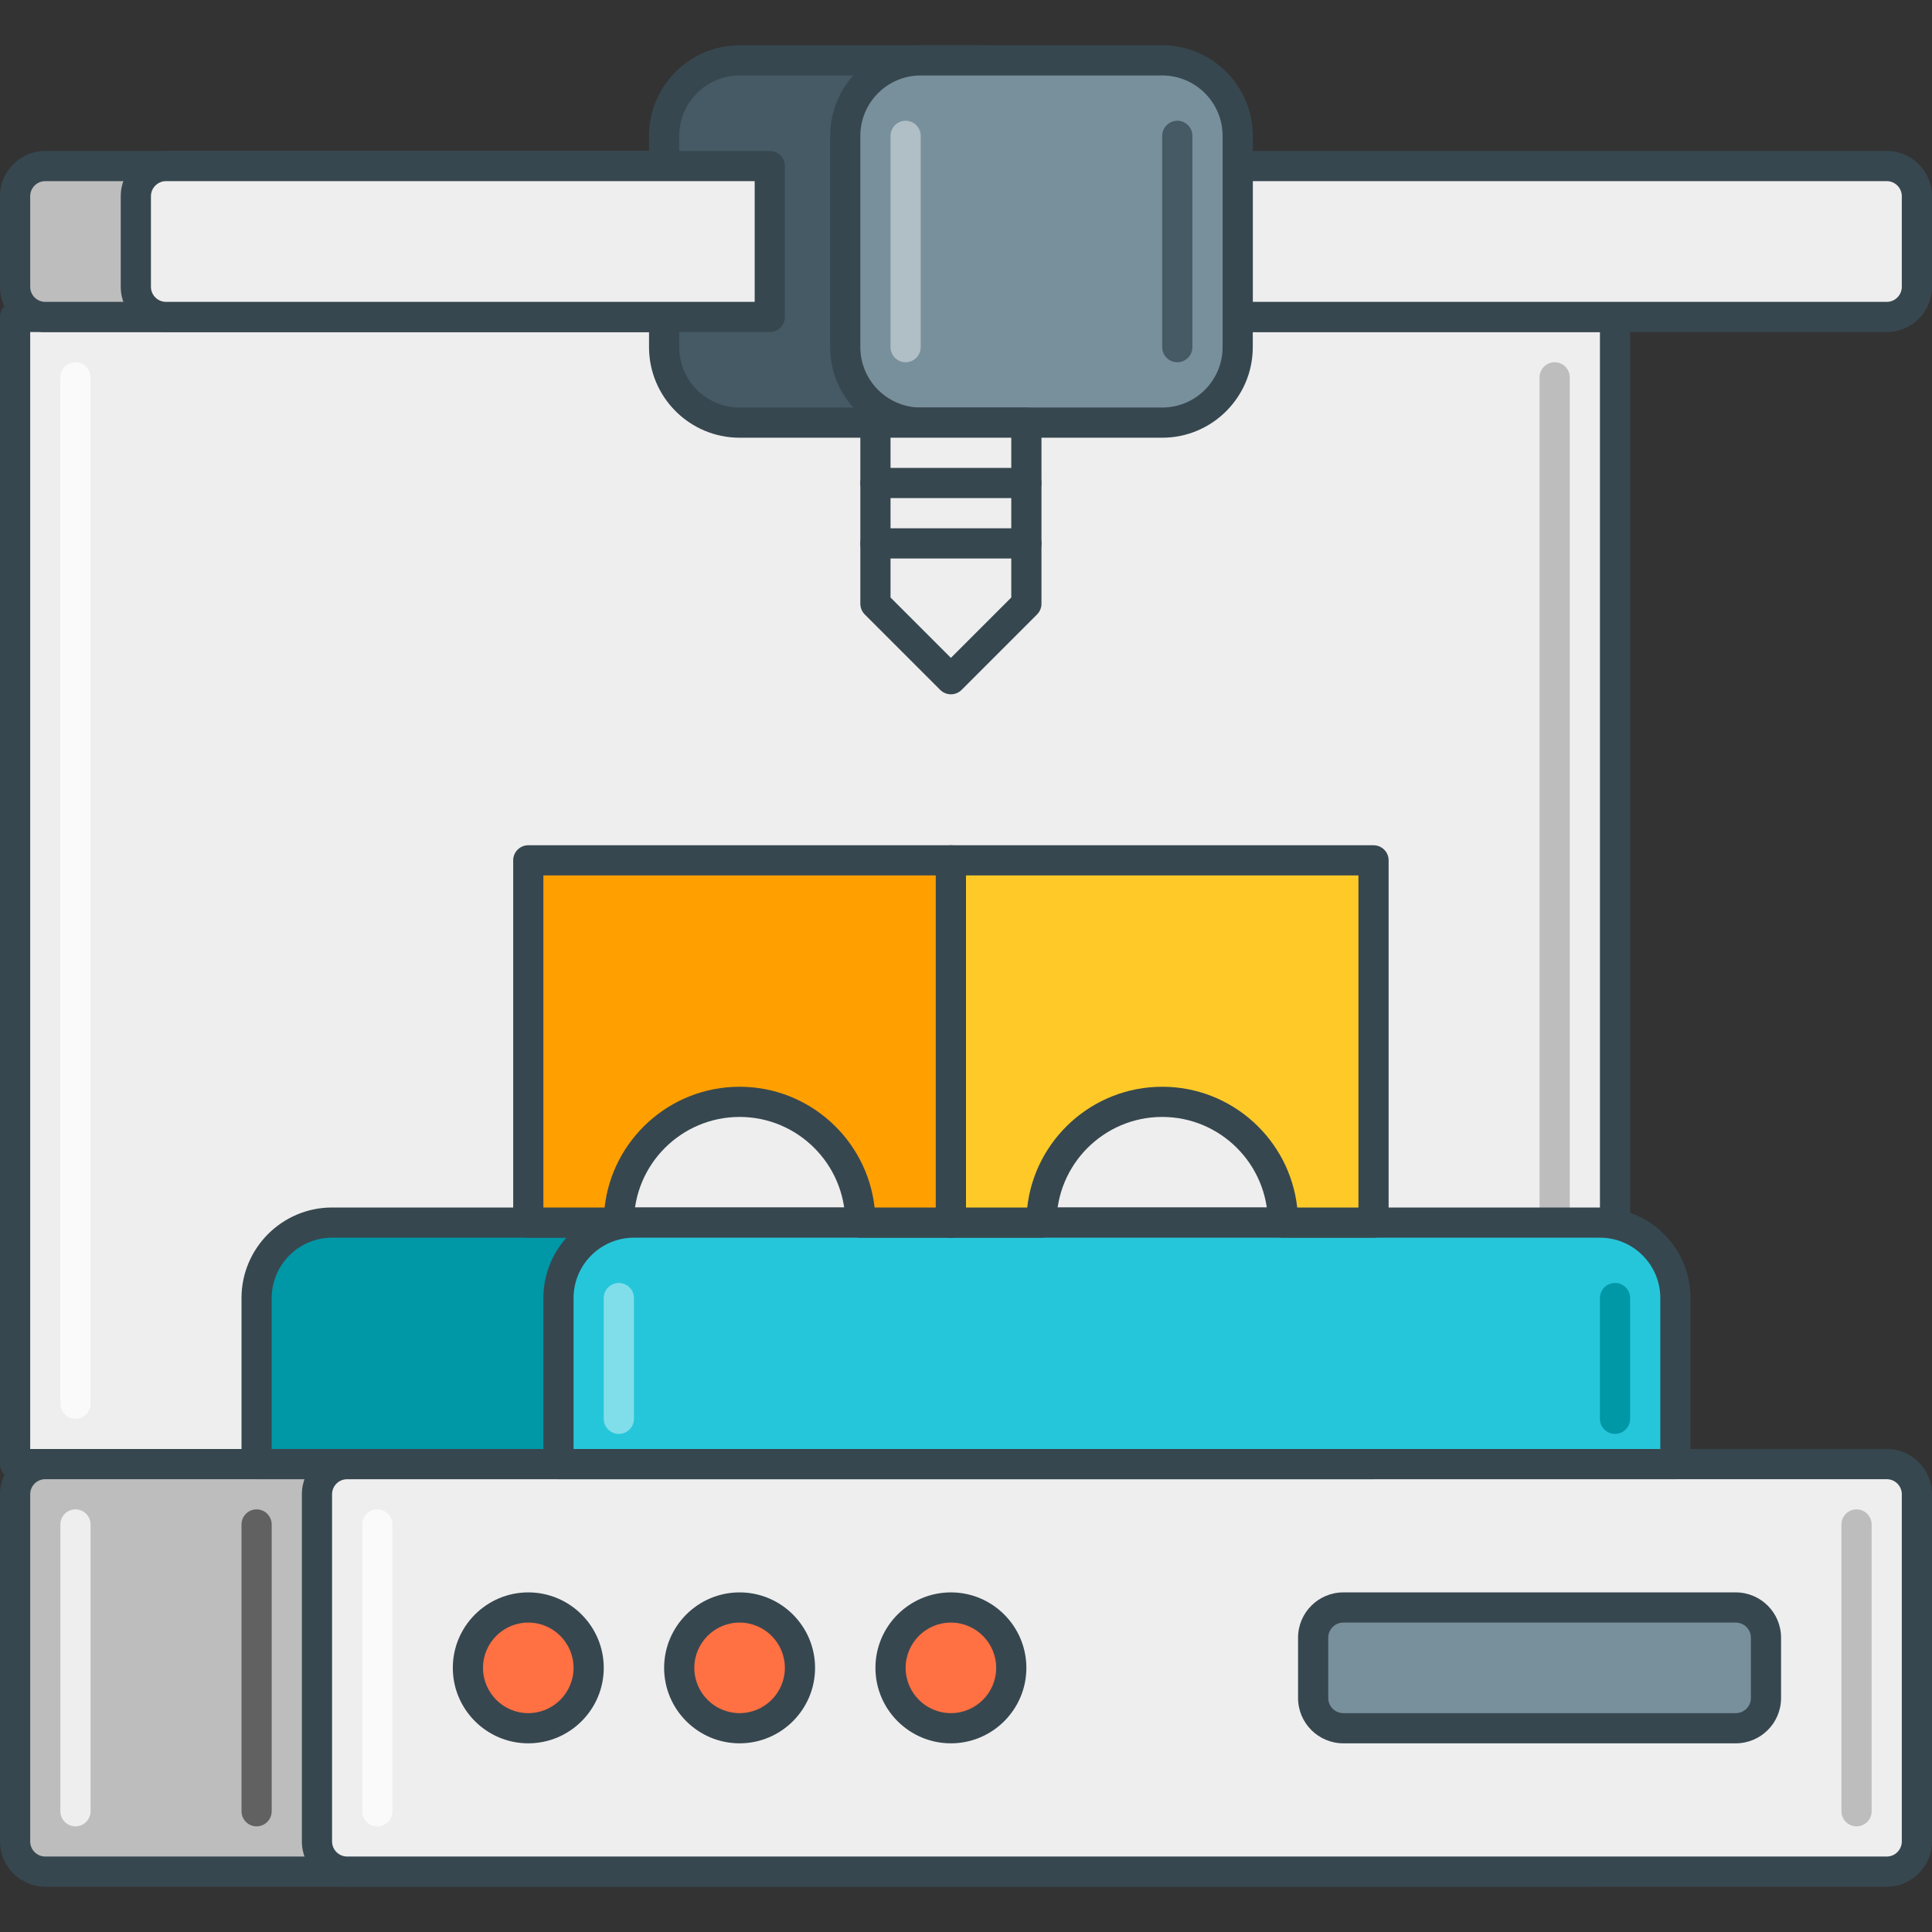
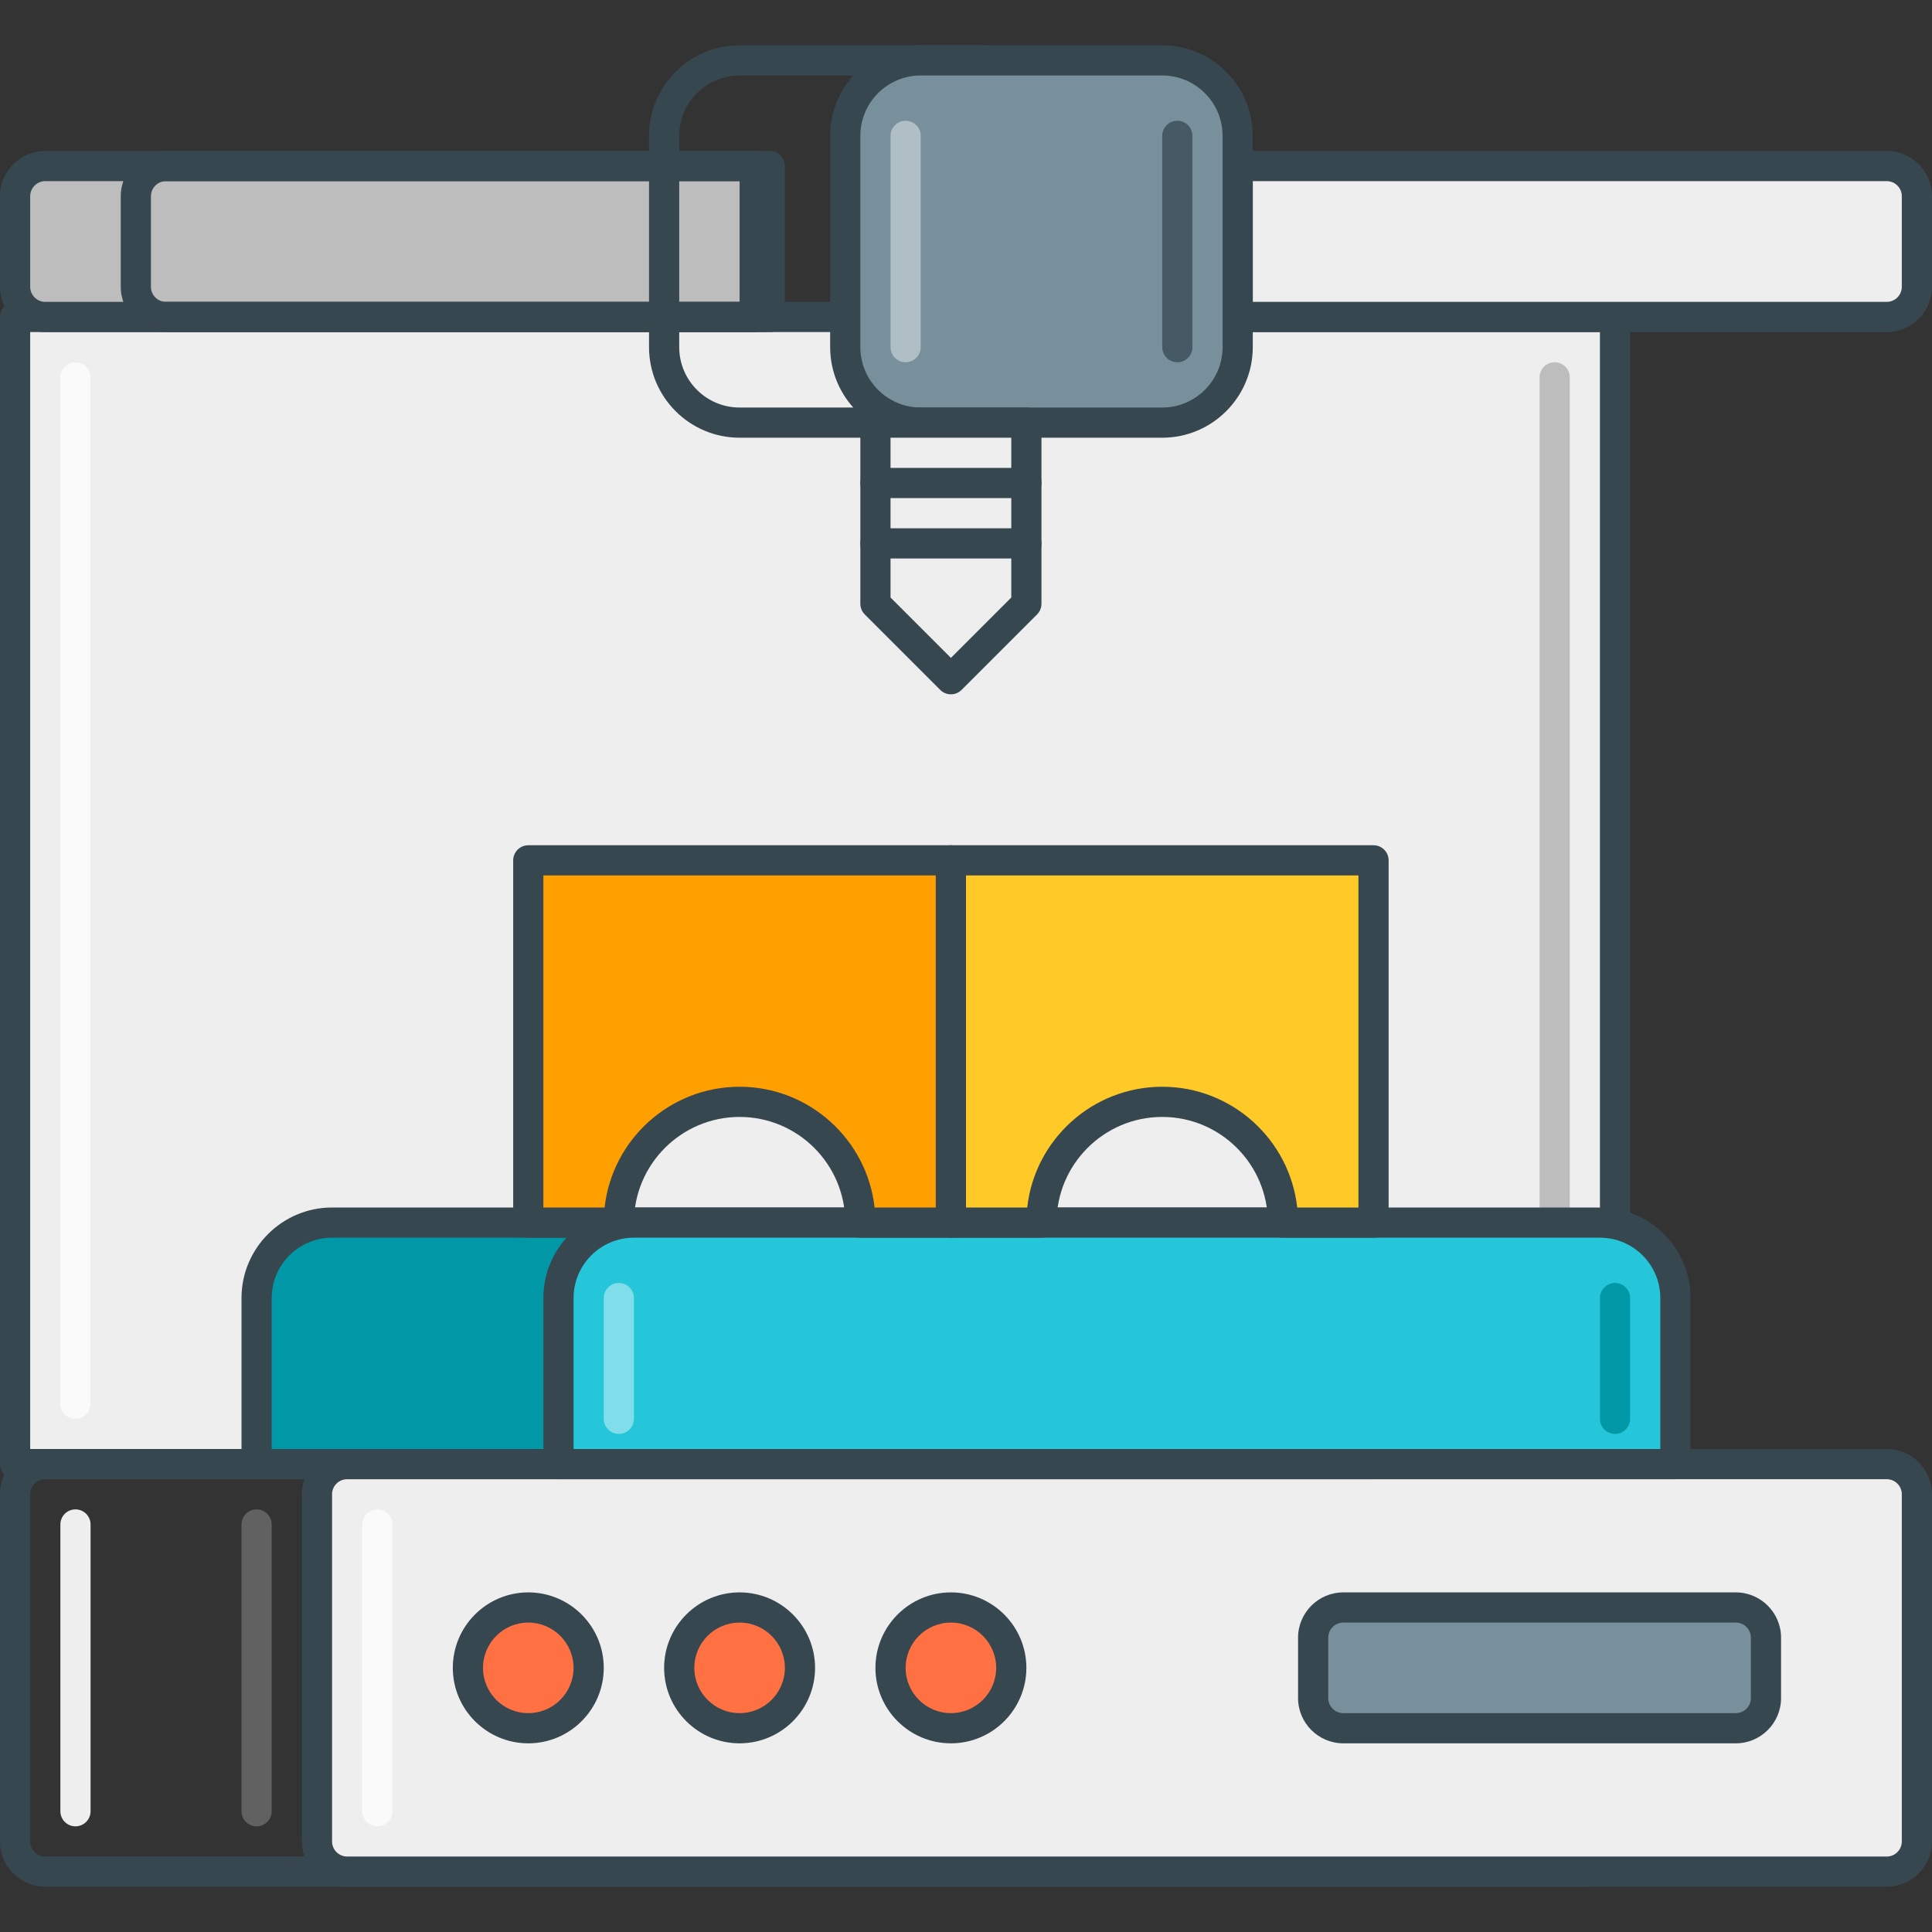
<svg xmlns="http://www.w3.org/2000/svg" version="1.1" id="Icon_Set" x="0px" y="0px" viewBox="0 0 64 64" style="enable-background:new 0 0 64 64;" xml:space="preserve">
  <rect x="0" y="0" width="64" height="64" fill="#333333" stroke="none" />
  <style type="text/css">
	.st0{fill:#BDBDBD;}
	.st1{fill:#37474F;}
	.st2{fill:#EEEEEE;}
	.st3{fill:#FAFAFA;}
	.st4{fill:#78909C;}
	.st5{fill:#455A64;}
	.st6{fill:#B0BEC5;}
	.st7{fill:#FF7043;}
	.st8{fill:#FFCA28;}
	.st9{fill:#26C6DA;}
	.st10{fill:#FFA000;}
	.st11{fill:#0097A7;}
	.st12{fill:#FFAB91;}
	.st13{fill:#E64A19;}
	.st14{fill:#80DEEA;}
	.st15{fill:#FFE082;}
	.st16{fill:#006064;}
	.st17{fill:#616161;}
	.st18{fill:#546E7A;}
	.st19{fill:#424242;}
	.st20{fill:#CFD8DC;}
	.st21{fill:#ECEFF1;}
</style>
  <g id="Machinery">
    <g>
      <g>
        <rect x="0.5" y="10.5" class="st2" width="53" height="38" />
      </g>
    </g>
    <g>
      <g>
        <path class="st1" d="M53.5,10h-53C0.224,10,0,10.224,0,10.5v38C0,48.776,0.224,49,0.5,49h53c0.276,0,0.5-0.224,0.5-0.5v-38     C54,10.224,53.776,10,53.5,10z M53,48H1V11h52V48z" />
      </g>
    </g>
    <g>
      <g>
        <path class="st3" d="M2.5,12C2.224,12,2,12.224,2,12.5v34C2,46.776,2.224,47,2.5,47S3,46.776,3,46.5v-34     C3,12.224,2.776,12,2.5,12z" />
      </g>
    </g>
    <g>
      <g>
        <path class="st0" d="M51.5,12c-0.276,0-0.5,0.224-0.5,0.5v34c0,0.276,0.224,0.5,0.5,0.5s0.5-0.224,0.5-0.5v-34     C52,12.224,51.776,12,51.5,12z" />
      </g>
    </g>
    <g>
      <g>
-         <path class="st0" d="M52.5,48.5h-51c-0.552,0-1,0.448-1,1V61c0,0.552,0.448,1,1,1h51c0.552,0,1-0.448,1-1V49.5     C53.5,48.948,53.052,48.5,52.5,48.5z" />
-       </g>
+         </g>
    </g>
    <g>
      <g>
        <path class="st1" d="M52.5,48h-51C0.673,48,0,48.673,0,49.5V61c0,0.827,0.673,1.5,1.5,1.5h51c0.827,0,1.5-0.673,1.5-1.5V49.5     C54,48.673,53.327,48,52.5,48z M53,61c0,0.276-0.224,0.5-0.5,0.5h-51C1.224,61.5,1,61.276,1,61V49.5C1,49.224,1.224,49,1.5,49h51     c0.276,0,0.5,0.224,0.5,0.5V61z" />
      </g>
    </g>
    <g>
      <g>
        <path class="st0" d="M1.5,5.5c-0.552,0-1,0.448-1,1v3c0,0.552,0.448,1,1,1H25v-5H1.5z" />
      </g>
    </g>
    <g>
      <g>
        <path class="st1" d="M25,5H1.5C0.673,5,0,5.673,0,6.5v3C0,10.327,0.673,11,1.5,11H25c0.276,0,0.5-0.224,0.5-0.5v-5     C25.5,5.224,25.276,5,25,5z M24.5,10h-23C1.224,10,1,9.776,1,9.5v-3C1,6.224,1.224,6,1.5,6h23V10z" />
      </g>
    </g>
    <g>
      <g>
-         <path class="st5" d="M32.5,2h-8C23.119,2,22,3.119,22,4.5v7c0,1.381,1.119,2.5,2.5,2.5h8c1.381,0,2.5-1.119,2.5-2.5v-7     C35,3.119,33.881,2,32.5,2z" />
-       </g>
+         </g>
    </g>
    <g>
      <g>
        <path class="st1" d="M32.5,1.5h-8c-1.654,0-3,1.346-3,3v7c0,1.654,1.346,3,3,3h8c1.654,0,3-1.346,3-3v-7     C35.5,2.846,34.154,1.5,32.5,1.5z M34.5,11.5c0,1.103-0.897,2-2,2h-8c-1.103,0-2-0.897-2-2v-7c0-1.103,0.897-2,2-2h8     c1.103,0,2,0.897,2,2V11.5z" />
      </g>
    </g>
    <g>
      <g>
        <path class="st2" d="M62.5,5.5H41v5h21.5c0.552,0,1-0.448,1-1v-3C63.5,5.948,63.052,5.5,62.5,5.5z" />
      </g>
    </g>
    <g>
      <g>
        <path class="st1" d="M62.5,5H41c-0.276,0-0.5,0.224-0.5,0.5v5c0,0.276,0.224,0.5,0.5,0.5h21.5c0.827,0,1.5-0.673,1.5-1.5v-3     C64,5.673,63.327,5,62.5,5z M63,9.5c0,0.276-0.224,0.5-0.5,0.5h-21V6h21C62.776,6,63,6.224,63,6.5V9.5z" />
      </g>
    </g>
    <g>
      <g>
-         <path class="st2" d="M5.5,5.5c-0.552,0-1,0.448-1,1v3c0,0.552,0.448,1,1,1h20v-5H5.5z" />
-       </g>
+         </g>
    </g>
    <g>
      <g>
        <path class="st1" d="M25.5,5h-20C4.673,5,4,5.673,4,6.5v3C4,10.327,4.673,11,5.5,11h20c0.276,0,0.5-0.224,0.5-0.5v-5     C26,5.224,25.776,5,25.5,5z M25,10H5.5C5.224,10,5,9.776,5,9.5v-3C5,6.224,5.224,6,5.5,6H25V10z" />
      </g>
    </g>
    <g>
      <g>
        <path class="st4" d="M38.5,2h-8C29.119,2,28,3.119,28,4.5v7c0,1.381,1.119,2.5,2.5,2.5h8c1.381,0,2.5-1.119,2.5-2.5v-7     C41,3.119,39.881,2,38.5,2z" />
      </g>
    </g>
    <g>
      <g>
        <path class="st1" d="M38.5,1.5h-8c-1.654,0-3,1.346-3,3v7c0,1.654,1.346,3,3,3h8c1.654,0,3-1.346,3-3v-7     C41.5,2.846,40.154,1.5,38.5,1.5z M40.5,11.5c0,1.103-0.897,2-2,2h-8c-1.103,0-2-0.897-2-2v-7c0-1.103,0.897-2,2-2h8     c1.103,0,2,0.897,2,2V11.5z" />
      </g>
    </g>
    <g>
      <g>
        <path class="st6" d="M30,4c-0.276,0-0.5,0.224-0.5,0.5v7c0,0.276,0.224,0.5,0.5,0.5s0.5-0.224,0.5-0.5v-7     C30.5,4.224,30.276,4,30,4z" />
      </g>
    </g>
    <g>
      <g>
        <path class="st5" d="M39,4c-0.276,0-0.5,0.224-0.5,0.5v7c0,0.276,0.224,0.5,0.5,0.5s0.5-0.224,0.5-0.5v-7     C39.5,4.224,39.276,4,39,4z" />
      </g>
    </g>
    <g>
      <g>
        <polygon class="st2" points="29,14 29,20 31.5,22.5 34,20 34,14    " />
      </g>
    </g>
    <g>
      <g>
        <path class="st1" d="M34,13.5h-5c-0.276,0-0.5,0.224-0.5,0.5v6c0,0.133,0.053,0.26,0.146,0.354l2.5,2.5     C31.244,22.951,31.372,23,31.5,23s0.256-0.049,0.354-0.146l2.5-2.5C34.447,20.26,34.5,20.133,34.5,20v-6     C34.5,13.724,34.276,13.5,34,13.5z M33.5,19.793l-2,2l-2-2V14.5h4V19.793z" />
      </g>
    </g>
    <g>
      <g>
        <path class="st2" d="M62.5,48.5h-51c-0.552,0-1,0.448-1,1V61c0,0.552,0.448,1,1,1h51c0.552,0,1-0.448,1-1V49.5     C63.5,48.948,63.052,48.5,62.5,48.5z" />
      </g>
    </g>
    <g>
      <g>
        <path class="st1" d="M62.5,48h-51c-0.827,0-1.5,0.673-1.5,1.5V61c0,0.827,0.673,1.5,1.5,1.5h51c0.827,0,1.5-0.673,1.5-1.5V49.5     C64,48.673,63.327,48,62.5,48z M63,61c0,0.276-0.224,0.5-0.5,0.5h-51c-0.276,0-0.5-0.224-0.5-0.5V49.5c0-0.276,0.224-0.5,0.5-0.5     h51c0.276,0,0.5,0.224,0.5,0.5V61z" />
      </g>
    </g>
    <g>
      <g>
        <path class="st11" d="M43,40.5H11c-1.381,0-2.5,1.119-2.5,2.5v5.5h37V43C45.5,41.619,44.381,40.5,43,40.5z" />
      </g>
    </g>
    <g>
      <g>
        <path class="st1" d="M43,40H11c-1.654,0-3,1.346-3,3v5.5C8,48.776,8.224,49,8.5,49h37c0.276,0,0.5-0.224,0.5-0.5V43     C46,41.346,44.654,40,43,40z M45,48H9v-5c0-1.103,0.897-2,2-2h32c1.103,0,2,0.897,2,2V48z" />
      </g>
    </g>
    <g>
      <g>
        <path class="st9" d="M53,40.5H21c-1.381,0-2.5,1.119-2.5,2.5v5.5h37V43C55.5,41.619,54.381,40.5,53,40.5z" />
      </g>
    </g>
    <g>
      <g>
        <path class="st1" d="M53,40H21c-1.654,0-3,1.346-3,3v5.5c0,0.276,0.224,0.5,0.5,0.5h37c0.276,0,0.5-0.224,0.5-0.5V43     C56,41.346,54.654,40,53,40z M55,48H19v-5c0-1.103,0.897-2,2-2h32c1.103,0,2,0.897,2,2V48z" />
      </g>
    </g>
    <g>
      <g>
        <path class="st14" d="M20.5,42.5c-0.276,0-0.5,0.224-0.5,0.5v4c0,0.276,0.224,0.5,0.5,0.5S21,47.276,21,47v-4     C21,42.724,20.776,42.5,20.5,42.5z" />
      </g>
    </g>
    <g>
      <g>
        <path class="st11" d="M53.5,42.5c-0.276,0-0.5,0.224-0.5,0.5v4c0,0.276,0.224,0.5,0.5,0.5S54,47.276,54,47v-4     C54,42.724,53.776,42.5,53.5,42.5z" />
      </g>
    </g>
    <g>
      <g>
        <circle class="st7" cx="17.5" cy="55.25" r="2" />
      </g>
    </g>
    <g>
      <g>
        <path class="st1" d="M17.5,52.75c-1.378,0-2.5,1.122-2.5,2.5s1.122,2.5,2.5,2.5s2.5-1.122,2.5-2.5S18.878,52.75,17.5,52.75z      M17.5,56.75c-0.827,0-1.5-0.673-1.5-1.5s0.673-1.5,1.5-1.5s1.5,0.673,1.5,1.5S18.327,56.75,17.5,56.75z" />
      </g>
    </g>
    <g>
      <g>
        <circle class="st7" cx="24.5" cy="55.25" r="2" />
      </g>
    </g>
    <g>
      <g>
        <path class="st1" d="M24.5,52.75c-1.378,0-2.5,1.122-2.5,2.5s1.122,2.5,2.5,2.5s2.5-1.122,2.5-2.5S25.878,52.75,24.5,52.75z      M24.5,56.75c-0.827,0-1.5-0.673-1.5-1.5s0.673-1.5,1.5-1.5s1.5,0.673,1.5,1.5S25.327,56.75,24.5,56.75z" />
      </g>
    </g>
    <g>
      <g>
        <circle class="st7" cx="31.5" cy="55.25" r="2" />
      </g>
    </g>
    <g>
      <g>
        <path class="st1" d="M31.5,52.75c-1.378,0-2.5,1.122-2.5,2.5s1.122,2.5,2.5,2.5s2.5-1.122,2.5-2.5S32.878,52.75,31.5,52.75z      M31.5,56.75c-0.827,0-1.5-0.673-1.5-1.5s0.673-1.5,1.5-1.5s1.5,0.673,1.5,1.5S32.327,56.75,31.5,56.75z" />
      </g>
    </g>
    <g>
      <g>
        <path class="st4" d="M57.5,53.25h-13c-0.552,0-1,0.448-1,1v2c0,0.552,0.448,1,1,1h13c0.552,0,1-0.448,1-1v-2     C58.5,53.698,58.052,53.25,57.5,53.25z" />
      </g>
    </g>
    <g>
      <g>
        <path class="st1" d="M57.5,52.75h-13c-0.827,0-1.5,0.673-1.5,1.5v2c0,0.827,0.673,1.5,1.5,1.5h13c0.827,0,1.5-0.673,1.5-1.5v-2     C59,53.423,58.327,52.75,57.5,52.75z M58,56.25c0,0.276-0.224,0.5-0.5,0.5h-13c-0.276,0-0.5-0.224-0.5-0.5v-2     c0-0.276,0.224-0.5,0.5-0.5h13c0.276,0,0.5,0.224,0.5,0.5V56.25z" />
      </g>
    </g>
    <g>
      <g>
        <path class="st10" d="M17.5,28.5v12h3c0-2.209,1.791-4,4-4s4,1.791,4,4h3v-12H17.5z" />
      </g>
    </g>
    <g>
      <g>
        <path class="st1" d="M31.5,28h-14c-0.276,0-0.5,0.224-0.5,0.5v12c0,0.276,0.224,0.5,0.5,0.5h3c0.276,0,0.5-0.224,0.5-0.5     c0-1.93,1.57-3.5,3.5-3.5s3.5,1.57,3.5,3.5c0,0.276,0.224,0.5,0.5,0.5h3c0.276,0,0.5-0.224,0.5-0.5v-12     C32,28.224,31.776,28,31.5,28z M31,40h-2.028c-0.25-2.247-2.16-4-4.472-4s-4.223,1.753-4.472,4H18V29h13V40z" />
      </g>
    </g>
    <g>
      <g>
        <path class="st8" d="M31.5,28.5v12h3c0-2.209,1.791-4,4-4s4,1.791,4,4h3v-12H31.5z" />
      </g>
    </g>
    <g>
      <g>
        <path class="st1" d="M45.5,28h-14c-0.276,0-0.5,0.224-0.5,0.5v12c0,0.276,0.224,0.5,0.5,0.5h3c0.276,0,0.5-0.224,0.5-0.5     c0-1.93,1.57-3.5,3.5-3.5s3.5,1.57,3.5,3.5c0,0.276,0.224,0.5,0.5,0.5h3c0.276,0,0.5-0.224,0.5-0.5v-12     C46,28.224,45.776,28,45.5,28z M45,40h-2.028c-0.25-2.247-2.16-4-4.472-4s-4.223,1.753-4.472,4H32V29h13V40z" />
      </g>
    </g>
    <g>
      <g>
        <path class="st1" d="M34,17.5h-5c-0.276,0-0.5,0.224-0.5,0.5s0.224,0.5,0.5,0.5h5c0.276,0,0.5-0.224,0.5-0.5S34.276,17.5,34,17.5     z" />
      </g>
    </g>
    <g>
      <g>
        <path class="st1" d="M34,15.5h-5c-0.276,0-0.5,0.224-0.5,0.5s0.224,0.5,0.5,0.5h5c0.276,0,0.5-0.224,0.5-0.5S34.276,15.5,34,15.5     z" />
      </g>
    </g>
    <g>
      <g>
        <path class="st3" d="M12.5,50c-0.276,0-0.5,0.224-0.5,0.5V60c0,0.276,0.224,0.5,0.5,0.5S13,60.276,13,60v-9.5     C13,50.224,12.776,50,12.5,50z" />
      </g>
    </g>
    <g>
      <g>
        <path class="st17" d="M8.5,50C8.224,50,8,50.224,8,50.5V60c0,0.276,0.224,0.5,0.5,0.5S9,60.276,9,60v-9.5     C9,50.224,8.776,50,8.5,50z" />
      </g>
    </g>
    <g>
      <g>
        <path class="st2" d="M2.5,50C2.224,50,2,50.224,2,50.5V60c0,0.276,0.224,0.5,0.5,0.5S3,60.276,3,60v-9.5     C3,50.224,2.776,50,2.5,50z" />
      </g>
    </g>
    <g>
      <g>
-         <path class="st0" d="M61.5,50c-0.276,0-0.5,0.224-0.5,0.5V60c0,0.276,0.224,0.5,0.5,0.5S62,60.276,62,60v-9.5     C62,50.224,61.776,50,61.5,50z" />
-       </g>
+         </g>
    </g>
  </g>
</svg>